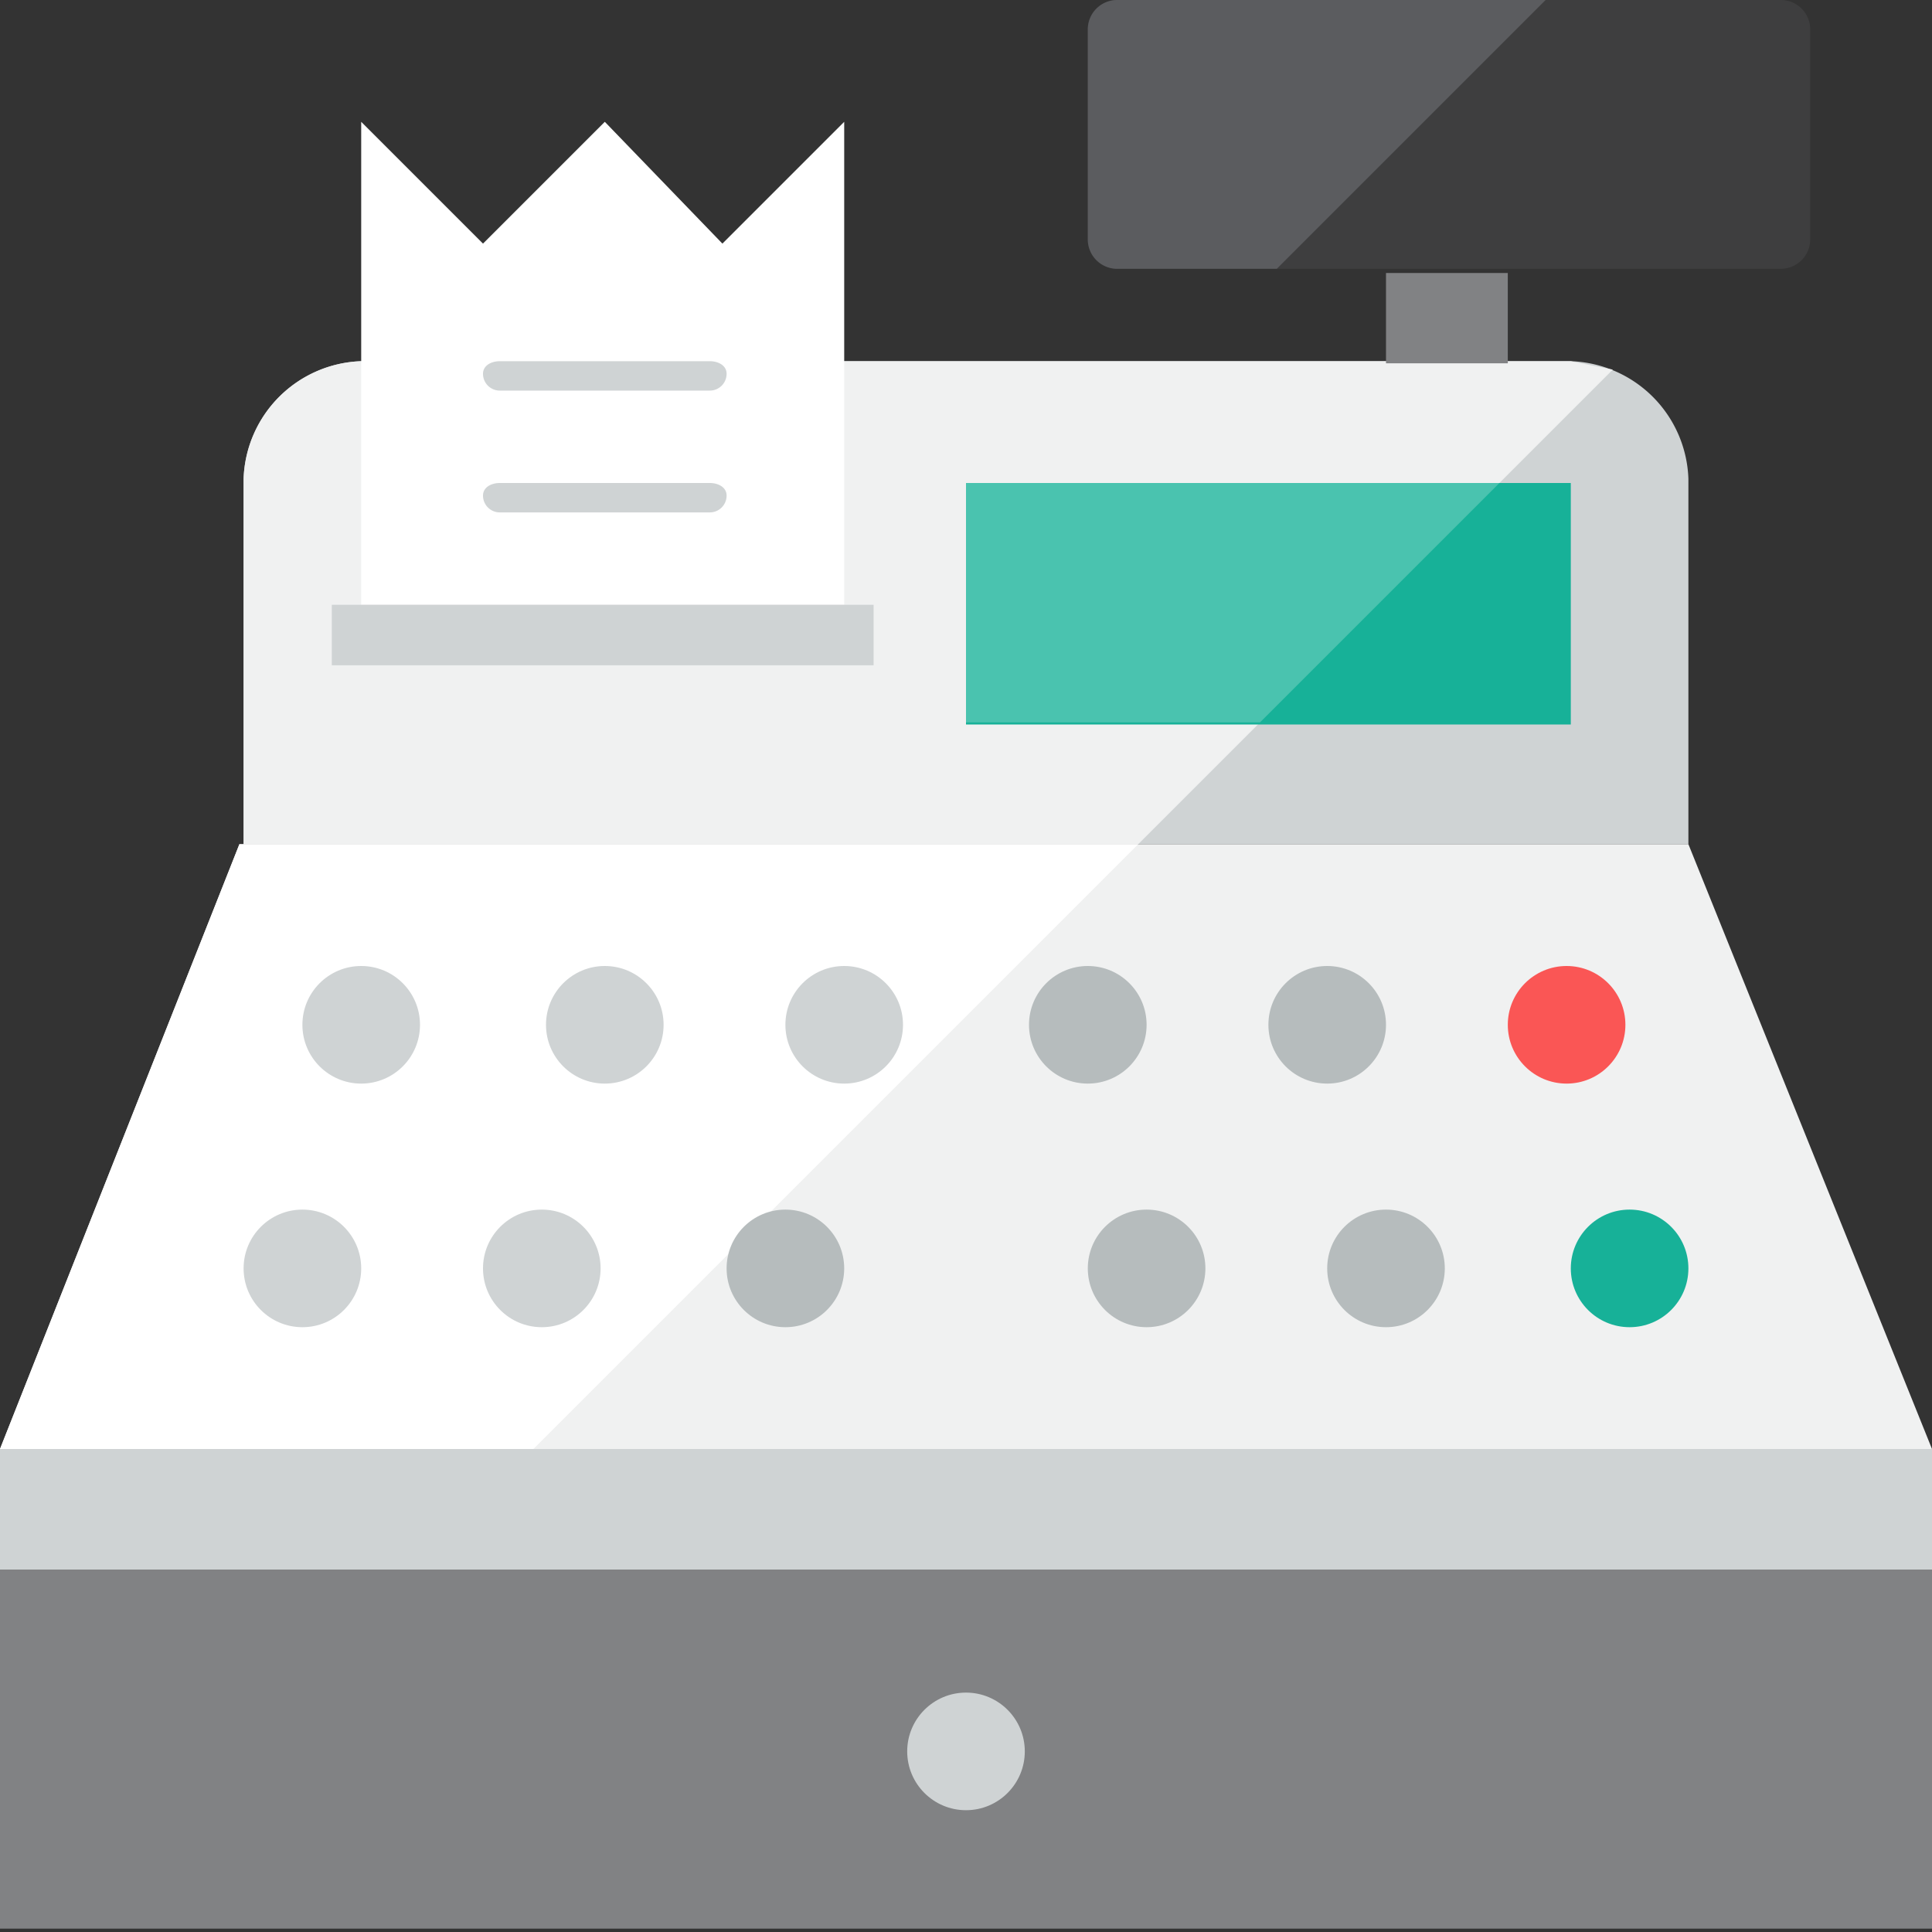
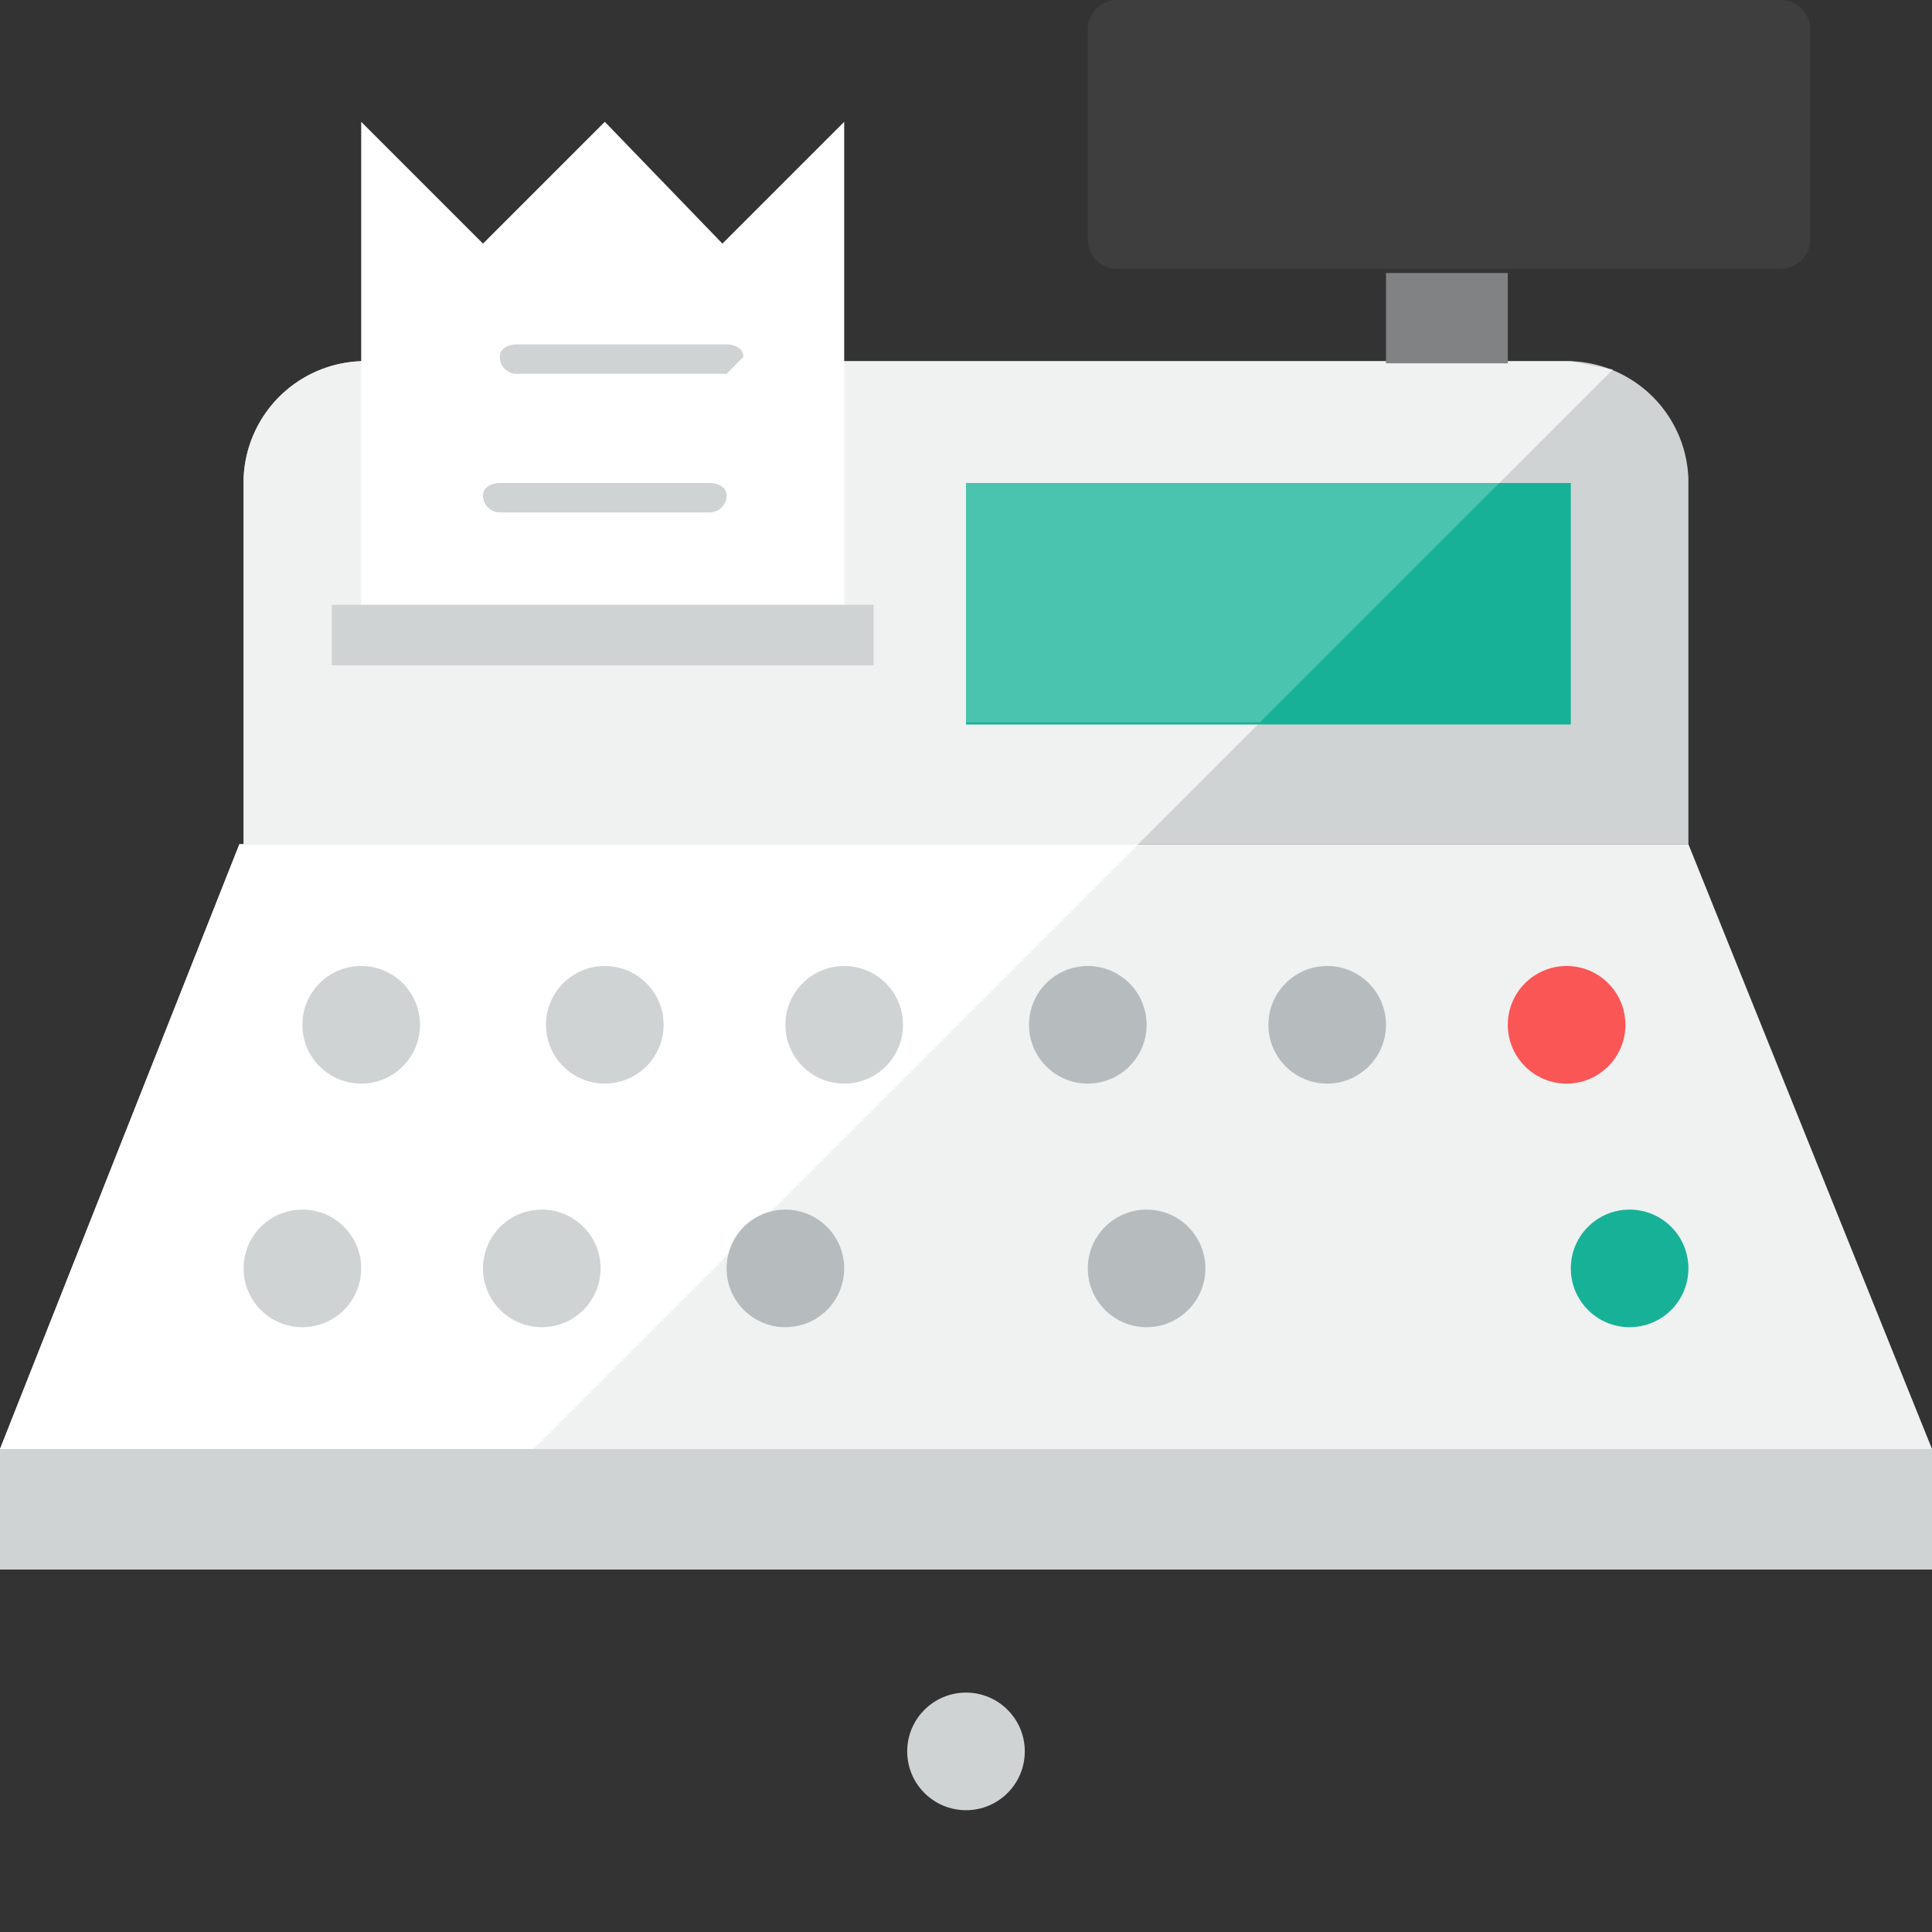
<svg xmlns="http://www.w3.org/2000/svg" data-name="レイヤー 1" viewBox="0 0 46 46">
  <rect x="0" y="0" width="46" height="46" fill="#333333" stroke="none" />
  <defs />
  <path fill="none" d="M34.1 1.7a1.4 1.4 0 01.2.6 1.4 1.4 0 00-.2-.6z" />
  <path fill="#cfd3d4" d="M40.2 11.4a2.9 2.9 0 00-2.8-2.8H8.6a2.9 2.9 0 00-2.8 2.8v8.7h34.4z" />
  <path fill="#f0f1f1" d="M37.4 8.6H8.6a2.9 2.9 0 00-2.8 2.8v8.7h21.3L38.4 8.8z" />
-   <path fill="#818284" d="M0 37.3h46v8.62H0z" />
  <path fill="#f0f1f1" d="M5.7 20.1h34.5L46 34.5H0l5.7-14.4z" />
  <path fill="#fff" d="M5.7 20.1L0 34.5h12.7l14.4-14.4H5.7zM8.6 14.4V2.9l2.9 2.9 2.9-2.9 2.8 2.9 2.9-2.9v11.5H8.6z" />
  <path fill="#cfd3d4" d="M0 34.5h46v2.87H0z" />
  <path fill="#17b198" d="M23 11.5h14.4v5.75H23z" />
  <path fill="#4ac3af" d="M35.7 11.5H23v5.7h7l5.7-5.7z" />
  <path fill="#818284" d="M33 6.5h2.9v2.15H33z" />
  <path fill="#3e3e3f" d="M43.1.7a.7.7 0 00-.7-.7H26.6a.7.7 0 00-.7.7v5a.7.7 0 00.7.7h15.8a.7.7 0 00.7-.7z" />
-   <path fill="#cfd3d4" d="M7.9 14.4h12.9v1.44H7.9zM17.3 8.9a.4.4 0 01-.4.4h-5a.4.4 0 01-.4-.4c0-.2.2-.3.4-.3h5c.2 0 .4.1.4.3zM17.3 11.8a.4.4 0 01-.4.4h-5a.4.4 0 01-.4-.4c0-.2.2-.3.4-.3h5c.2 0 .4.1.4.3z" />
+   <path fill="#cfd3d4" d="M7.9 14.4h12.9v1.44H7.9zM17.3 8.9h-5a.4.4 0 01-.4-.4c0-.2.2-.3.4-.3h5c.2 0 .4.1.4.3zM17.3 11.8a.4.4 0 01-.4.4h-5a.4.4 0 01-.4-.4c0-.2.2-.3.4-.3h5c.2 0 .4.1.4.3z" />
  <circle cx="23" cy="41.7" r="1.4" fill="#cfd3d4" />
  <circle cx="8.6" cy="24.4" r="1.4" fill="#cfd3d4" />
  <circle cx="14.4" cy="24.4" r="1.4" fill="#cfd3d4" />
  <circle cx="20.1" cy="24.4" r="1.4" fill="#cfd3d4" />
  <circle cx="7.2" cy="30.2" r="1.4" fill="#cfd3d4" />
  <circle cx="12.9" cy="30.2" r="1.4" fill="#cfd3d4" />
  <circle cx="18.7" cy="30.2" r="1.4" fill="#b6bcbd" />
  <circle cx="27.3" cy="30.2" r="1.4" fill="#b6bcbd" />
-   <circle cx="33" cy="30.2" r="1.4" fill="#b6bcbd" />
  <circle cx="38.8" cy="30.2" r="1.4" fill="#17b198" />
  <circle cx="25.9" cy="24.4" r="1.4" fill="#b6bcbd" />
  <circle cx="31.6" cy="24.4" r="1.4" fill="#b6bcbd" />
  <circle cx="37.3" cy="24.4" r="1.4" fill="#fa5655" />
-   <path fill="#5b5c5f" d="M36.8 0H26.6a.7.7 0 00-.7.7v5a.7.7 0 00.7.7h3.8z" />
</svg>